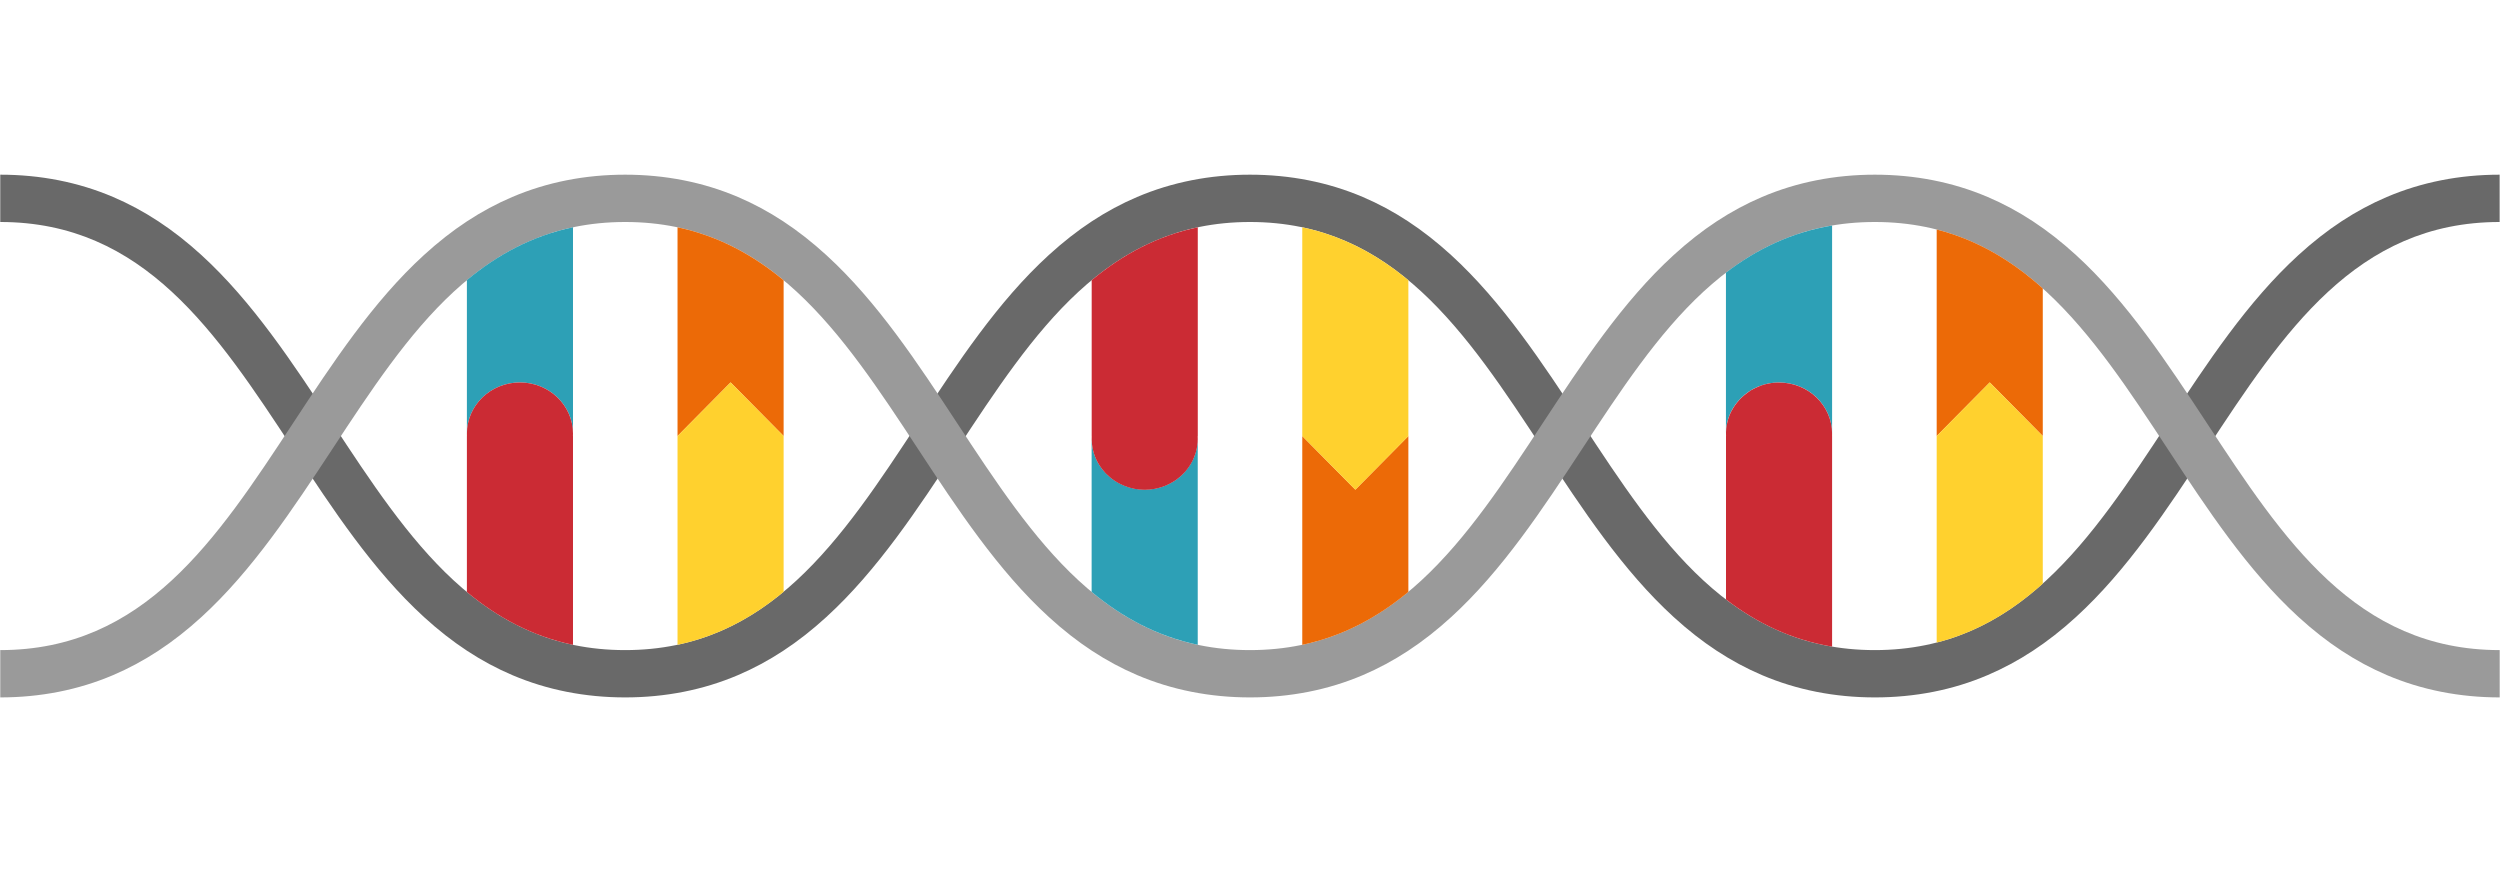
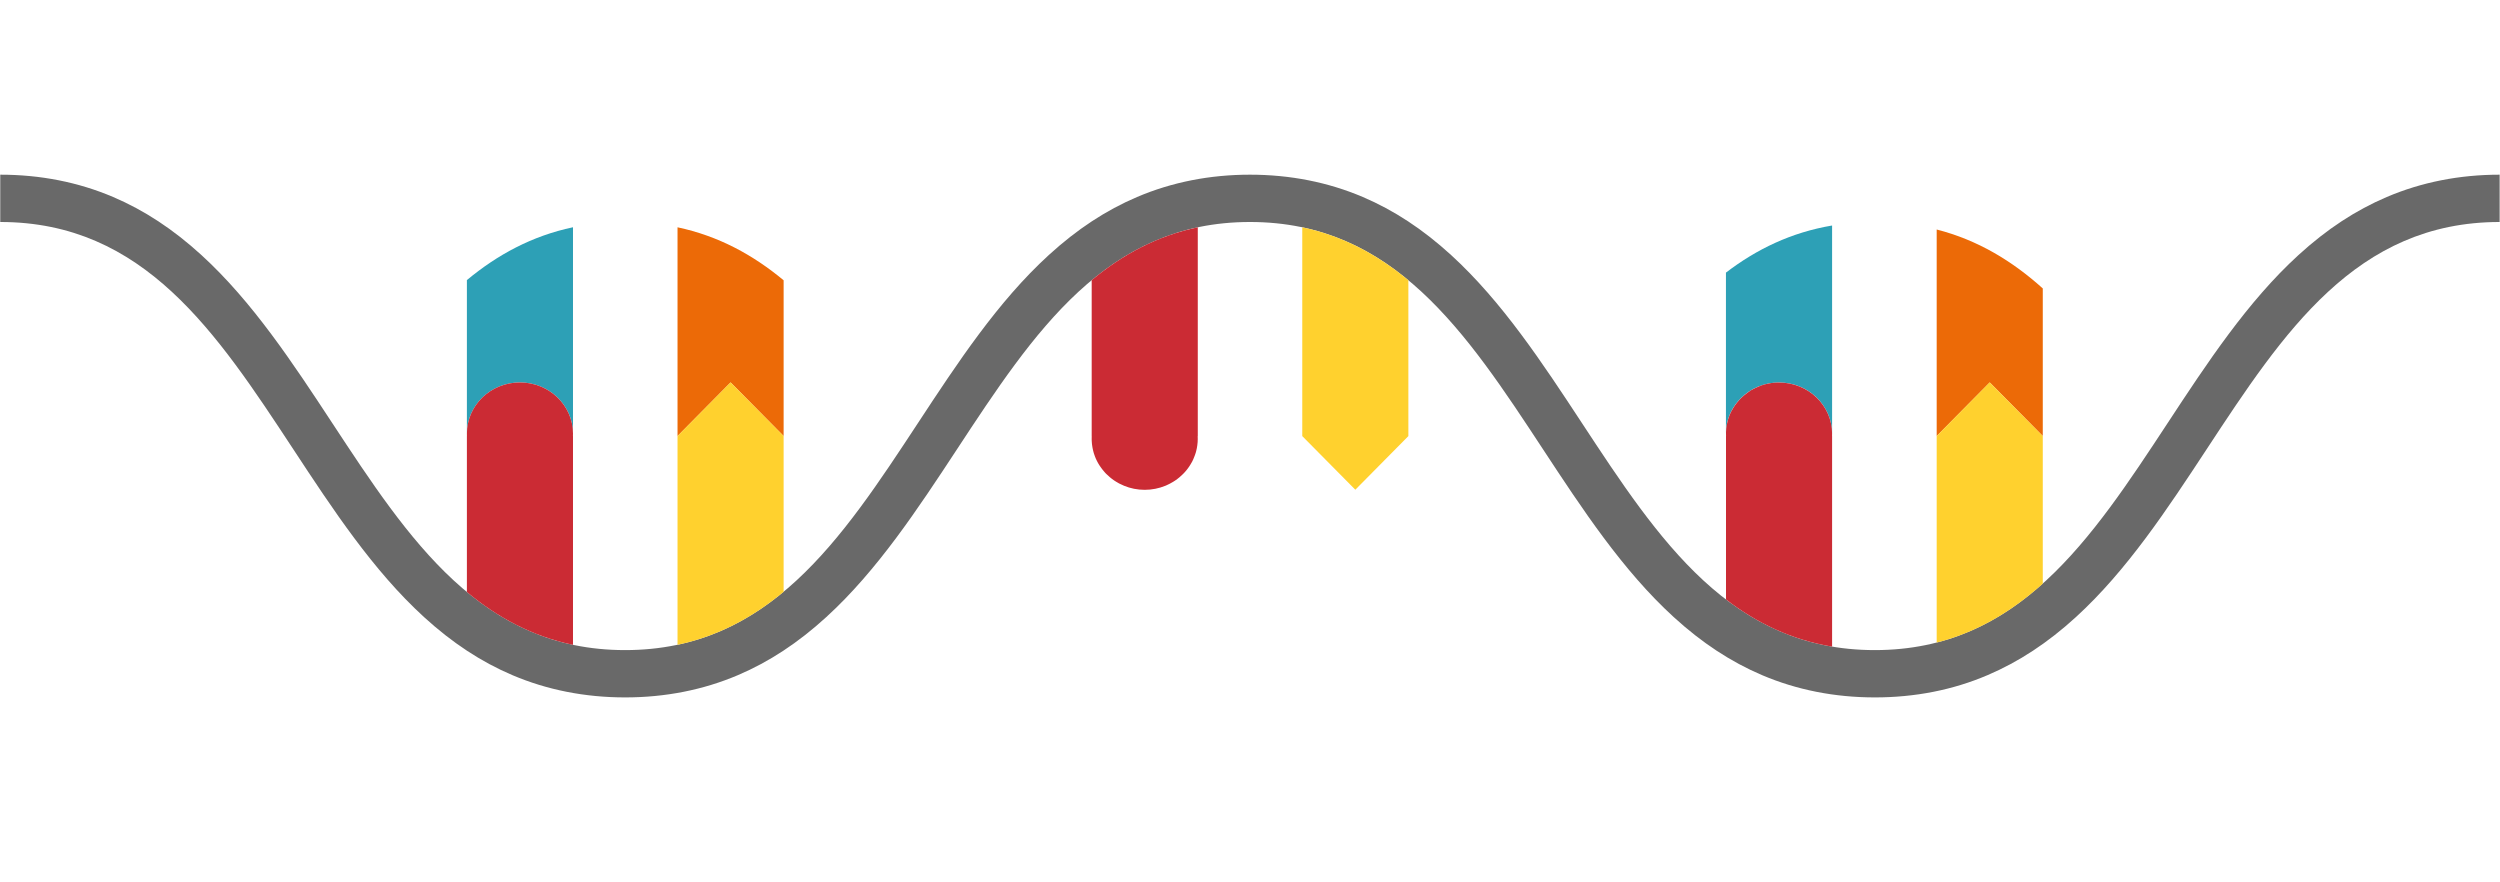
<svg xmlns="http://www.w3.org/2000/svg" width="258" height="91" viewBox="0 0 258 91" fill="none">
  <path d="M193.484 71.973C189.34 71.973 185.422 71.197 181.842 69.673C178.622 68.3 175.637 66.342 172.723 63.678C167.457 58.872 163.276 52.508 159.229 46.351C151.307 34.297 143.825 22.91 129 22.91C114.175 22.91 106.693 34.297 98.771 46.351C94.724 52.508 90.543 58.872 85.277 63.678C82.363 66.342 79.378 68.3 76.158 69.673C72.578 71.197 68.66 71.973 64.516 71.973C60.373 71.973 56.454 71.197 52.874 69.673C49.654 68.3 46.669 66.342 43.755 63.678C38.49 58.872 34.308 52.508 30.261 46.351C22.334 34.297 14.852 22.91 0.027 22.91V18.027C4.17 18.027 8.089 18.803 11.669 20.327C14.889 21.7 17.873 23.658 20.788 26.322C26.053 31.128 30.235 37.492 34.282 43.649C42.204 55.703 49.686 67.09 64.511 67.09C79.335 67.09 86.818 55.703 94.74 43.649C98.787 37.492 102.968 31.128 108.234 26.322C111.148 23.658 114.132 21.7 117.353 20.327C120.933 18.803 124.851 18.027 128.995 18.027C133.138 18.027 137.056 18.803 140.637 20.327C143.857 21.7 146.841 23.658 149.756 26.322C155.021 31.128 159.202 37.492 163.249 43.649C171.172 55.703 178.654 67.09 193.479 67.09C208.303 67.09 215.785 55.703 223.708 43.649C227.755 37.492 231.936 31.128 237.201 26.322C240.116 23.658 243.1 21.7 246.321 20.327C249.901 18.803 253.819 18.027 257.962 18.027V22.91C243.138 22.91 235.656 34.297 227.733 46.351C223.686 52.508 219.505 58.872 214.24 63.678C211.325 66.342 208.341 68.3 205.12 69.673C201.546 71.203 197.628 71.973 193.484 71.973Z" fill="#696969" />
-   <path d="M257.973 71.973C253.83 71.973 249.911 71.197 246.331 69.673C243.111 68.3 240.127 66.342 237.212 63.678C231.947 58.872 227.765 52.508 223.718 46.351C215.796 34.297 208.314 22.91 193.489 22.91C178.665 22.91 171.182 34.297 163.26 46.351C159.213 52.508 155.032 58.872 149.766 63.678C146.852 66.342 143.868 68.3 140.647 69.673C137.067 71.197 133.149 71.973 129.005 71.973C124.862 71.973 120.944 71.197 117.364 69.673C114.143 68.3 111.159 66.342 108.244 63.678C102.979 58.872 98.798 52.508 94.751 46.351C86.828 34.297 79.346 22.91 64.522 22.91C49.697 22.91 42.215 34.297 34.292 46.351C30.235 52.508 26.053 58.872 20.788 63.678C17.873 66.342 14.889 68.3 11.669 69.673C8.089 71.197 4.17 71.973 0.027 71.973V67.09C14.852 67.09 22.334 55.703 30.256 43.649C34.303 37.492 38.484 31.128 43.75 26.322C46.664 23.658 49.648 21.7 52.869 20.327C56.449 18.803 60.367 18.027 64.511 18.027C68.654 18.027 72.573 18.803 76.153 20.327C79.373 21.7 82.357 23.658 85.272 26.322C90.537 31.128 94.719 37.492 98.766 43.649C106.688 55.703 114.17 67.09 128.995 67.09C143.819 67.09 151.302 55.703 159.224 43.649C163.276 37.492 167.457 31.128 172.723 26.322C175.637 23.658 178.622 21.7 181.842 20.327C185.422 18.803 189.34 18.027 193.484 18.027C197.628 18.027 201.546 18.803 205.126 20.327C208.346 21.7 211.331 23.658 214.245 26.322C219.51 31.128 223.692 37.492 227.739 43.649C235.661 55.703 243.143 67.09 257.968 67.09V71.973H257.973Z" fill="#9A9A9A" />
  <path d="M48.183 45V44.756C48.183 44.837 48.183 44.919 48.188 45H48.183Z" fill="#FFD12E" />
  <path d="M59.133 23.452V44.756C59.133 41.832 56.68 39.467 53.658 39.467C50.636 39.467 48.183 41.837 48.183 44.756V28.904C51.344 26.284 54.903 24.347 59.133 23.452Z" fill="#2DA0B6" />
  <path d="M59.127 45C59.133 44.919 59.133 44.837 59.133 44.756V45H59.127Z" fill="#FFD12E" />
  <path d="M69.921 23.457C74.145 24.353 77.709 26.3 80.87 28.926V45L75.396 39.467L69.921 45V23.457Z" fill="#EC6A07" />
  <path d="M59.127 45H59.133V66.548C54.908 65.658 51.344 63.721 48.183 61.096V45H48.188C48.183 44.919 48.183 44.837 48.183 44.756C48.183 41.832 50.636 39.467 53.658 39.467C56.68 39.467 59.133 41.837 59.133 44.756C59.133 44.837 59.127 44.919 59.127 45Z" fill="#CB2B34" />
  <path d="M80.87 45V61.074C77.709 63.7 74.145 65.647 69.921 66.543V45L75.396 39.467L80.87 45Z" fill="#FFD12E" />
  <path d="M178.123 45V44.756C178.123 44.837 178.123 44.919 178.128 45H178.123Z" fill="#FFD12E" />
  <path d="M189.072 23.273V44.761C189.072 41.837 186.619 39.472 183.597 39.472C182.035 39.472 180.629 40.101 179.636 41.11C179.454 41.295 179.287 41.49 179.132 41.696C179.056 41.799 178.981 41.908 178.912 42.016C178.863 42.087 178.82 42.163 178.777 42.239C178.353 42.987 178.117 43.844 178.117 44.761V28.134C181.284 25.714 184.853 23.984 189.072 23.273Z" fill="#2DA0B6" />
-   <path d="M189.066 45C189.072 44.919 189.072 44.837 189.072 44.756V45H189.066Z" fill="#FFD12E" />
  <path d="M199.866 23.685C204.101 24.77 207.654 26.924 210.815 29.767V45L205.34 39.467L199.866 45V23.685Z" fill="#EC6A07" />
  <path d="M189.067 45H189.072V66.732C184.853 66.022 181.284 64.286 178.123 61.866V45H178.128C178.123 44.919 178.123 44.837 178.123 44.756C178.123 44.718 178.123 44.675 178.123 44.636C178.123 44.626 178.123 44.615 178.123 44.604C178.123 44.577 178.123 44.55 178.128 44.528C178.128 44.517 178.128 44.512 178.128 44.501C178.128 44.479 178.128 44.463 178.133 44.441C178.133 44.409 178.139 44.376 178.139 44.349C178.139 44.322 178.144 44.295 178.144 44.268C178.144 44.251 178.149 44.235 178.149 44.213C178.149 44.197 178.155 44.181 178.155 44.164C178.155 44.143 178.16 44.116 178.165 44.094C178.165 44.089 178.165 44.089 178.165 44.083C178.171 44.045 178.176 44.007 178.182 43.975C178.187 43.931 178.198 43.882 178.203 43.839C178.208 43.812 178.214 43.79 178.219 43.763C178.219 43.758 178.219 43.752 178.225 43.747C178.23 43.72 178.235 43.698 178.241 43.676C178.246 43.644 178.257 43.617 178.262 43.584C178.267 43.551 178.278 43.524 178.284 43.492C178.289 43.465 178.3 43.432 178.305 43.405C178.316 43.373 178.321 43.34 178.332 43.307C178.337 43.286 178.343 43.264 178.348 43.248C178.353 43.226 178.359 43.204 178.369 43.188C178.396 43.101 178.423 43.02 178.455 42.938C178.471 42.901 178.488 42.862 178.498 42.825C178.504 42.803 178.514 42.787 178.525 42.765C178.536 42.743 178.541 42.727 178.552 42.705C178.568 42.667 178.59 42.629 178.606 42.586C178.622 42.548 178.638 42.51 178.659 42.477C178.681 42.434 178.702 42.391 178.729 42.347C178.745 42.315 178.767 42.277 178.788 42.244C178.831 42.168 178.874 42.092 178.922 42.022C178.944 41.989 178.965 41.951 178.992 41.919C178.992 41.913 178.997 41.913 178.997 41.908C179.014 41.886 179.03 41.859 179.046 41.837C179.056 41.816 179.073 41.799 179.083 41.783C179.105 41.756 179.121 41.729 179.142 41.707C179.169 41.675 179.196 41.636 179.218 41.604C179.239 41.571 179.266 41.544 179.293 41.512C179.298 41.506 179.298 41.501 179.303 41.501C179.357 41.436 179.411 41.371 179.464 41.311C179.491 41.279 179.523 41.246 179.55 41.213C179.582 41.181 179.609 41.154 179.642 41.121C179.701 41.062 179.765 41.002 179.829 40.942C179.84 40.931 179.851 40.92 179.867 40.91C179.883 40.893 179.905 40.877 179.921 40.861C179.953 40.828 179.99 40.801 180.023 40.774C180.044 40.758 180.066 40.741 180.087 40.725C180.103 40.709 180.119 40.698 180.141 40.682C180.168 40.66 180.2 40.638 180.227 40.617C180.243 40.606 180.259 40.59 180.275 40.579C180.291 40.568 180.312 40.551 180.329 40.541L180.334 40.535C180.366 40.508 180.404 40.486 180.436 40.459C180.452 40.448 180.473 40.432 180.49 40.421C180.506 40.41 180.527 40.4 180.543 40.383C180.559 40.367 180.581 40.362 180.597 40.345C180.613 40.334 180.634 40.324 180.651 40.313C180.677 40.297 180.71 40.28 180.736 40.259C180.742 40.253 180.747 40.253 180.758 40.248C180.763 40.248 180.763 40.242 180.769 40.242C180.774 40.242 180.779 40.237 180.779 40.237C180.801 40.226 180.828 40.21 180.849 40.199C180.86 40.194 180.876 40.183 180.887 40.177C180.919 40.156 180.957 40.139 180.989 40.123C181.026 40.101 181.064 40.085 181.101 40.069C181.107 40.069 181.107 40.063 181.112 40.063C181.144 40.047 181.177 40.031 181.214 40.014C181.225 40.009 181.23 40.004 181.241 40.004C181.246 40.004 181.246 40.004 181.252 39.998C181.284 39.982 181.316 39.971 181.348 39.955C181.37 39.944 181.386 39.938 181.407 39.928C181.429 39.922 181.445 39.911 181.466 39.901C181.472 39.901 181.472 39.901 181.477 39.895C181.515 39.879 181.547 39.868 181.585 39.852C181.595 39.846 181.601 39.846 181.611 39.841C181.638 39.83 181.665 39.819 181.692 39.808C181.697 39.808 181.697 39.808 181.703 39.803C181.719 39.797 181.729 39.792 181.746 39.787C181.778 39.776 181.81 39.765 181.848 39.754C181.869 39.749 181.89 39.738 181.912 39.732C181.933 39.727 181.955 39.721 181.976 39.711C182.014 39.7 182.046 39.689 182.084 39.678H182.089C182.105 39.673 182.121 39.667 182.143 39.662C182.148 39.662 182.148 39.662 182.153 39.662C182.175 39.656 182.196 39.651 182.218 39.645C182.234 39.64 182.25 39.635 182.266 39.635C182.282 39.629 182.298 39.624 182.314 39.624C182.331 39.618 182.347 39.618 182.363 39.613C182.4 39.602 182.438 39.597 182.481 39.586C182.486 39.586 182.486 39.586 182.492 39.586C182.524 39.58 182.556 39.575 182.588 39.57C182.594 39.57 182.599 39.57 182.604 39.564H182.61C182.637 39.559 182.663 39.553 182.696 39.548C182.701 39.548 182.701 39.548 182.701 39.548C182.717 39.542 182.739 39.542 182.755 39.537C182.792 39.532 182.83 39.526 182.867 39.521C182.894 39.515 182.921 39.515 182.948 39.51C182.964 39.51 182.98 39.505 182.996 39.505C183.018 39.505 183.039 39.499 183.061 39.499C183.082 39.494 183.109 39.494 183.13 39.494C183.157 39.494 183.179 39.488 183.205 39.488C183.211 39.488 183.216 39.488 183.216 39.488C183.222 39.488 183.227 39.488 183.232 39.488C183.265 39.488 183.297 39.483 183.334 39.483C183.372 39.483 183.409 39.477 183.452 39.477C183.501 39.477 183.549 39.477 183.597 39.477C186.619 39.477 189.072 41.848 189.072 44.767C189.072 44.837 189.072 44.919 189.067 45Z" fill="#CB2B34" />
  <path d="M210.815 45V60.233C207.654 63.071 204.101 65.23 199.866 66.315V45L205.34 39.467L210.815 45Z" fill="#FFD12E" />
  <path d="M112.656 45V45.244C112.656 45.163 112.656 45.081 112.662 45H112.656Z" fill="#FFD12E" />
-   <path d="M123.606 45.244V66.543C119.382 65.647 115.818 63.711 112.656 61.085V45.244C112.656 46.156 112.898 47.018 113.316 47.767C113.359 47.843 113.402 47.919 113.451 47.989C113.52 48.098 113.59 48.206 113.671 48.309C113.821 48.515 113.993 48.716 114.17 48.895C114.288 49.014 114.417 49.134 114.551 49.242C114.615 49.297 114.685 49.351 114.755 49.405C114.825 49.459 114.894 49.508 114.964 49.557C115.034 49.606 115.109 49.655 115.184 49.698C115.442 49.861 115.716 49.996 116.006 50.116C116.66 50.382 117.38 50.533 118.136 50.533C118.893 50.533 119.612 50.387 120.267 50.116C120.552 49.996 120.825 49.861 121.088 49.698C121.164 49.655 121.233 49.606 121.309 49.557C121.378 49.508 121.448 49.459 121.518 49.405C121.588 49.351 121.652 49.297 121.722 49.242C122.87 48.271 123.606 46.839 123.606 45.244Z" fill="#2DA0B6" />
  <path d="M123.601 45C123.606 45.081 123.606 45.163 123.606 45.244V45H123.601Z" fill="#FFD12E" />
-   <path d="M145.344 45V61.085C142.182 63.711 138.618 65.653 134.394 66.548V45L139.869 50.533L145.344 45Z" fill="#EC6A07" />
  <path d="M123.6 45C123.606 45.081 123.606 45.163 123.606 45.244C123.606 45.282 123.606 45.315 123.606 45.353C123.606 45.396 123.6 45.439 123.6 45.488C123.6 45.505 123.6 45.521 123.6 45.537V45.542C123.6 45.575 123.595 45.608 123.595 45.64C123.595 45.656 123.59 45.673 123.59 45.689C123.584 45.721 123.584 45.754 123.579 45.787C123.574 45.825 123.574 45.857 123.568 45.895C123.568 45.911 123.563 45.928 123.563 45.944C123.552 46.025 123.541 46.101 123.525 46.183C123.52 46.221 123.509 46.259 123.504 46.297C123.498 46.313 123.498 46.329 123.493 46.345C123.488 46.373 123.482 46.4 123.472 46.432C123.466 46.449 123.461 46.47 123.461 46.486C123.45 46.524 123.445 46.557 123.434 46.595C123.423 46.627 123.418 46.66 123.407 46.698C123.407 46.703 123.402 46.709 123.402 46.714C123.391 46.752 123.38 46.79 123.364 46.828C123.353 46.872 123.337 46.91 123.321 46.953C123.321 46.958 123.316 46.964 123.316 46.969C123.305 47.002 123.294 47.034 123.278 47.067C123.262 47.11 123.246 47.154 123.225 47.203C123.209 47.24 123.192 47.279 123.176 47.322C123.16 47.36 123.144 47.398 123.128 47.436C123.123 47.447 123.117 47.458 123.112 47.468C123.107 47.485 123.096 47.501 123.085 47.523C123.074 47.55 123.058 47.577 123.048 47.604C123.042 47.62 123.031 47.636 123.026 47.647C123.015 47.669 123.005 47.691 122.988 47.712C122.978 47.729 122.967 47.751 122.956 47.767C122.946 47.783 122.935 47.805 122.924 47.821C122.908 47.848 122.897 47.87 122.881 47.897C122.795 48.043 122.699 48.19 122.597 48.325C122.581 48.347 122.564 48.369 122.548 48.391C122.511 48.439 122.473 48.494 122.43 48.542C122.409 48.57 122.387 48.597 122.366 48.618C122.361 48.624 122.361 48.624 122.355 48.629C122.328 48.656 122.307 48.689 122.28 48.716C122.28 48.721 122.275 48.721 122.269 48.727C122.248 48.754 122.221 48.781 122.194 48.808C122.167 48.835 122.14 48.863 122.114 48.89C122.092 48.911 122.071 48.933 122.055 48.949C121.947 49.058 121.835 49.161 121.716 49.259C121.652 49.313 121.582 49.367 121.512 49.421C121.443 49.476 121.373 49.524 121.303 49.573C121.233 49.622 121.158 49.671 121.083 49.714C121.045 49.736 121.008 49.758 120.97 49.779C120.933 49.801 120.901 49.823 120.863 49.839C120.858 49.844 120.852 49.844 120.847 49.85C120.815 49.866 120.777 49.888 120.745 49.904C120.713 49.92 120.675 49.942 120.643 49.958C120.6 49.98 120.552 50.002 120.503 50.023C120.466 50.04 120.428 50.056 120.391 50.078C120.348 50.094 120.31 50.11 120.267 50.132C119.612 50.398 118.893 50.55 118.136 50.55C117.38 50.55 116.66 50.403 116.006 50.132C115.844 50.067 115.683 49.991 115.528 49.91C115.49 49.888 115.453 49.872 115.415 49.85C115.415 49.85 115.41 49.85 115.41 49.844C115.335 49.801 115.259 49.758 115.184 49.714C115.109 49.666 115.039 49.622 114.964 49.573C114.894 49.524 114.825 49.47 114.755 49.421C114.685 49.367 114.621 49.313 114.551 49.259C114.417 49.15 114.293 49.031 114.17 48.911C114.138 48.879 114.111 48.852 114.079 48.819C114.046 48.787 114.02 48.754 113.993 48.721C113.944 48.667 113.896 48.608 113.848 48.548C113.837 48.537 113.832 48.526 113.821 48.515C113.794 48.483 113.773 48.456 113.746 48.423C113.719 48.391 113.692 48.353 113.671 48.32C113.644 48.282 113.612 48.239 113.585 48.201C113.563 48.174 113.542 48.141 113.526 48.114L113.52 48.108C113.499 48.076 113.472 48.038 113.451 48.005C113.402 47.935 113.359 47.859 113.316 47.783C113.295 47.745 113.274 47.707 113.257 47.669C113.241 47.636 113.22 47.604 113.204 47.571C113.161 47.49 113.123 47.409 113.086 47.322C113.053 47.246 113.021 47.17 112.994 47.094C112.973 47.045 112.957 46.991 112.941 46.942C112.93 46.904 112.914 46.872 112.903 46.834C112.892 46.796 112.876 46.752 112.866 46.714C112.844 46.638 112.823 46.562 112.807 46.486C112.801 46.47 112.796 46.449 112.796 46.432C112.79 46.4 112.78 46.373 112.774 46.34C112.769 46.313 112.764 46.286 112.758 46.259C112.753 46.231 112.747 46.204 112.742 46.177C112.726 46.096 112.715 46.014 112.705 45.933C112.699 45.89 112.694 45.846 112.688 45.797C112.683 45.754 112.678 45.711 112.678 45.662C112.672 45.629 112.672 45.602 112.672 45.57C112.672 45.548 112.672 45.532 112.667 45.51C112.667 45.467 112.662 45.418 112.662 45.374C112.662 45.336 112.662 45.293 112.662 45.255C112.662 45.174 112.662 45.092 112.667 45.011H112.662V28.915C115.823 26.289 119.387 24.347 123.611 23.457V45H123.6Z" fill="#CB2B34" />
  <path d="M134.394 23.457C138.618 24.353 142.182 26.295 145.344 28.92V45.005L139.869 50.539L134.394 45.005V23.457Z" fill="#FFD12E" />
</svg>